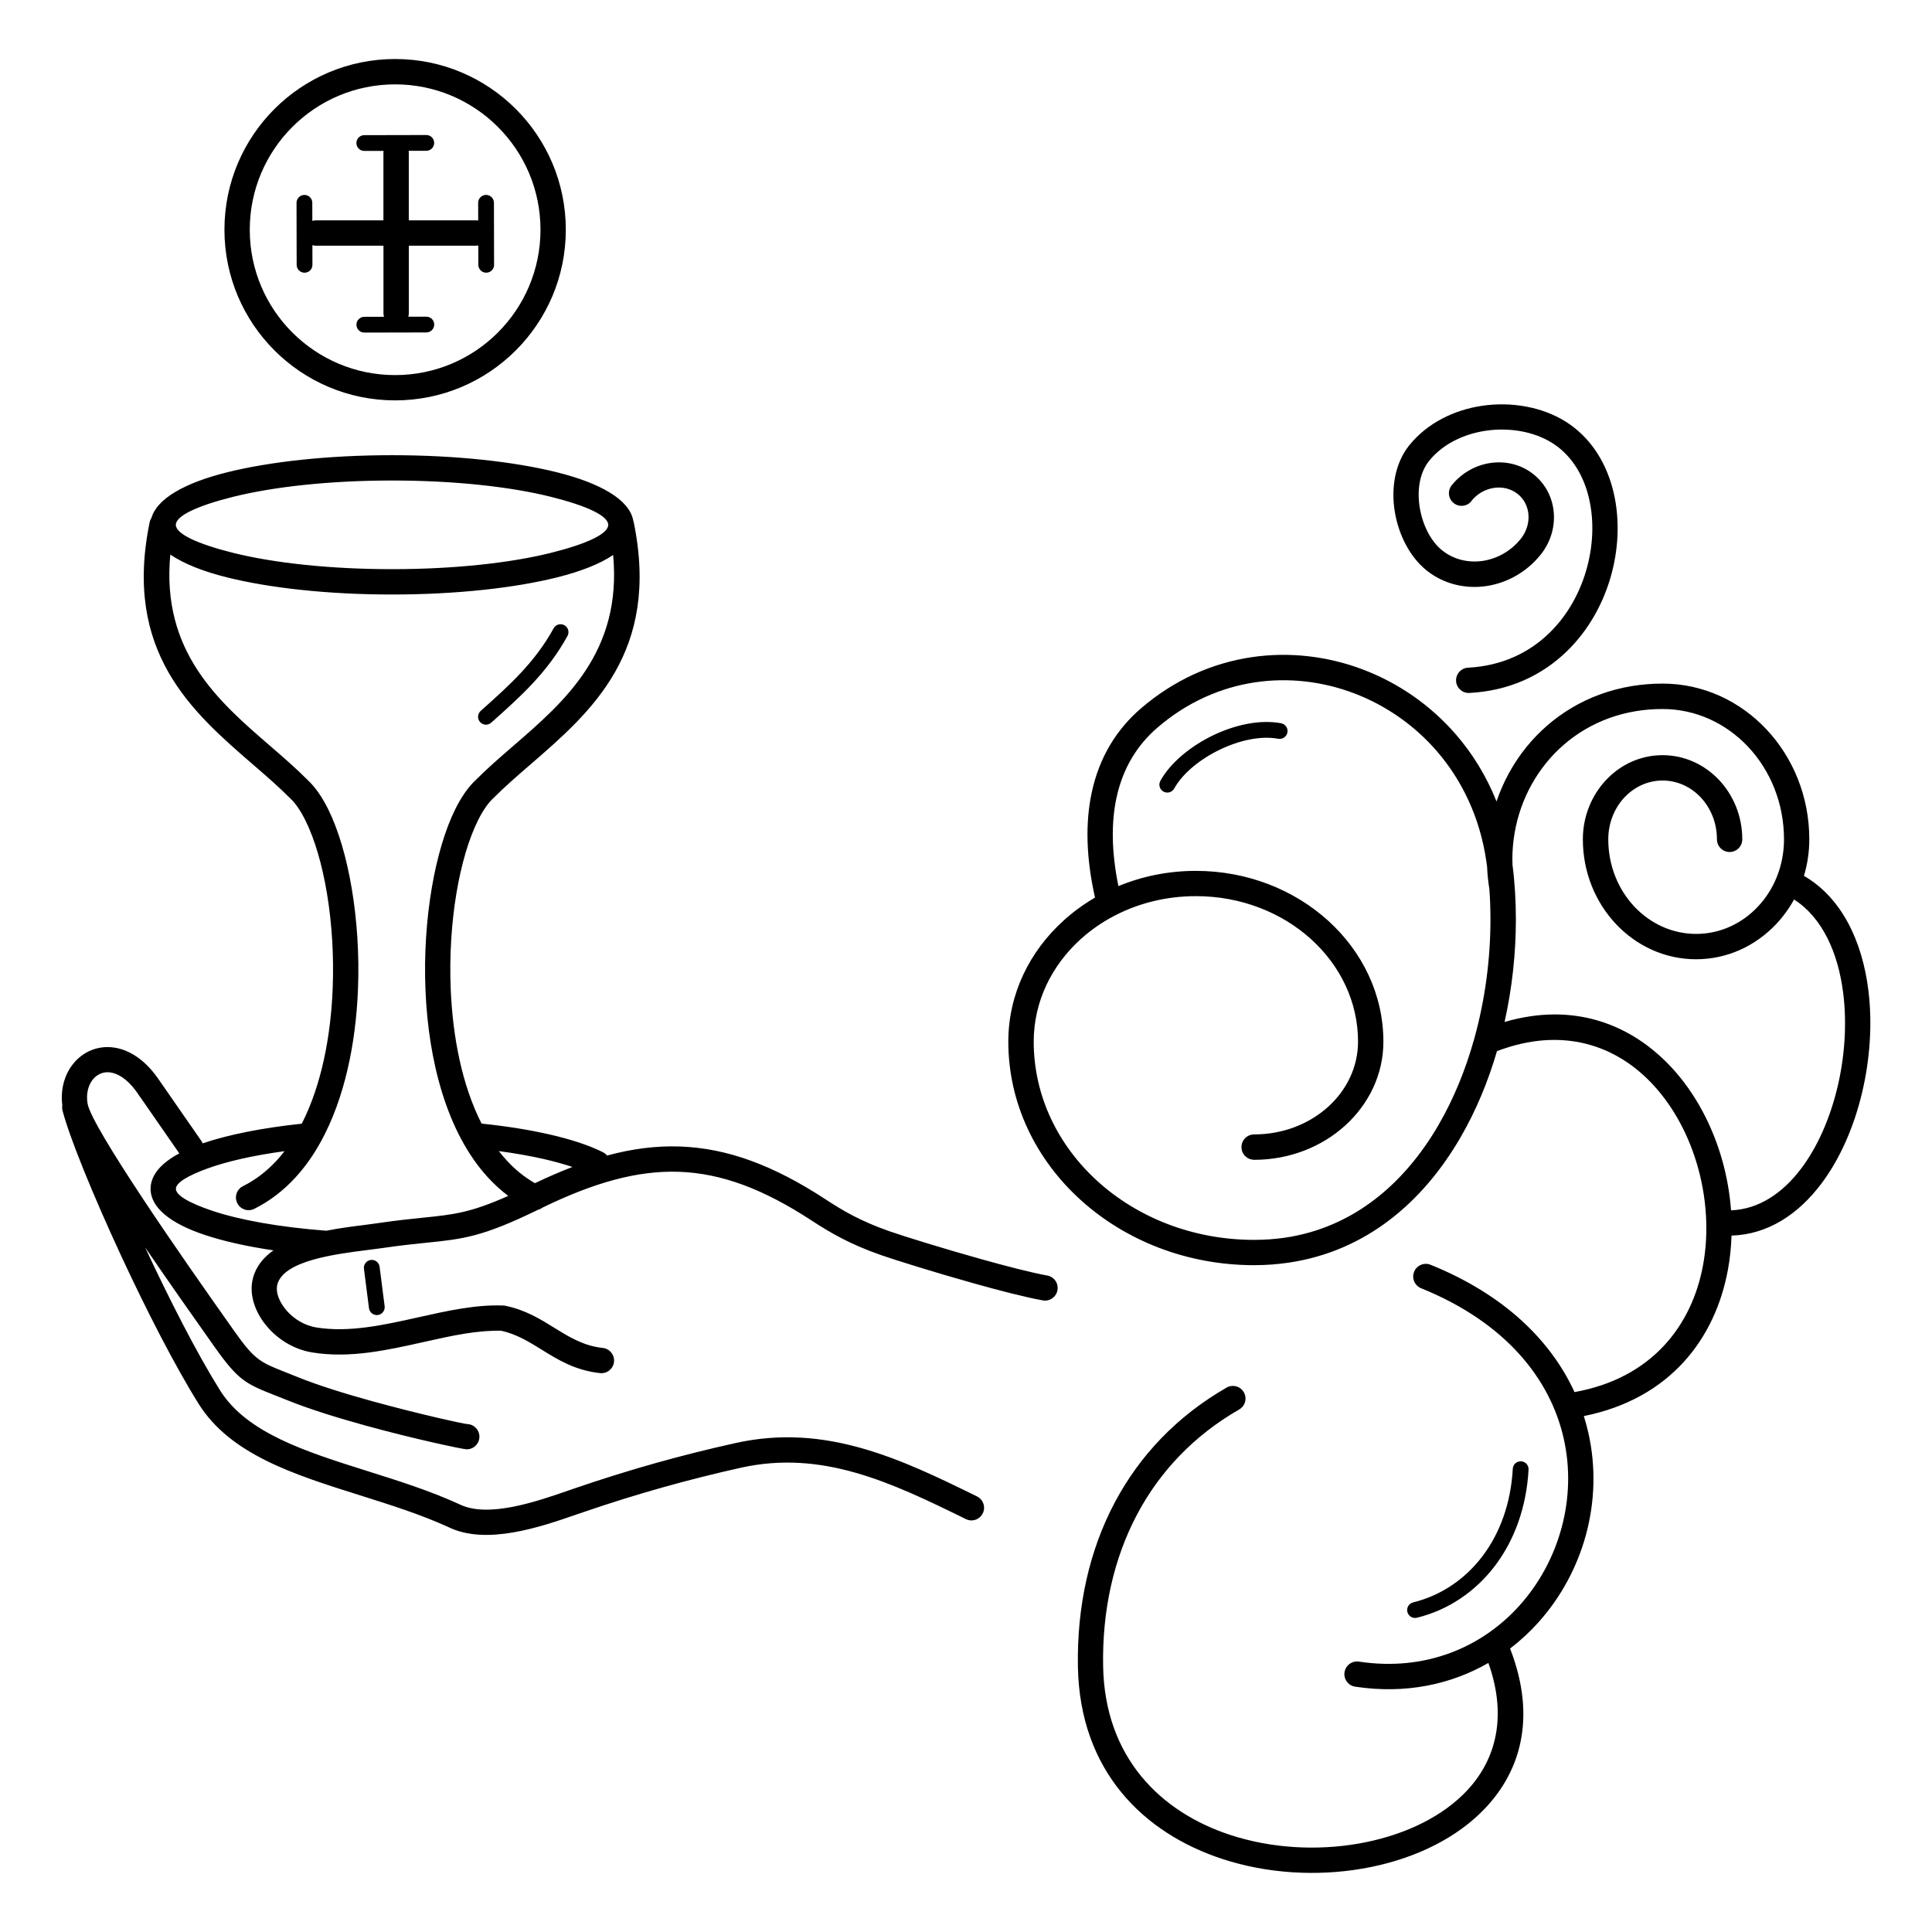
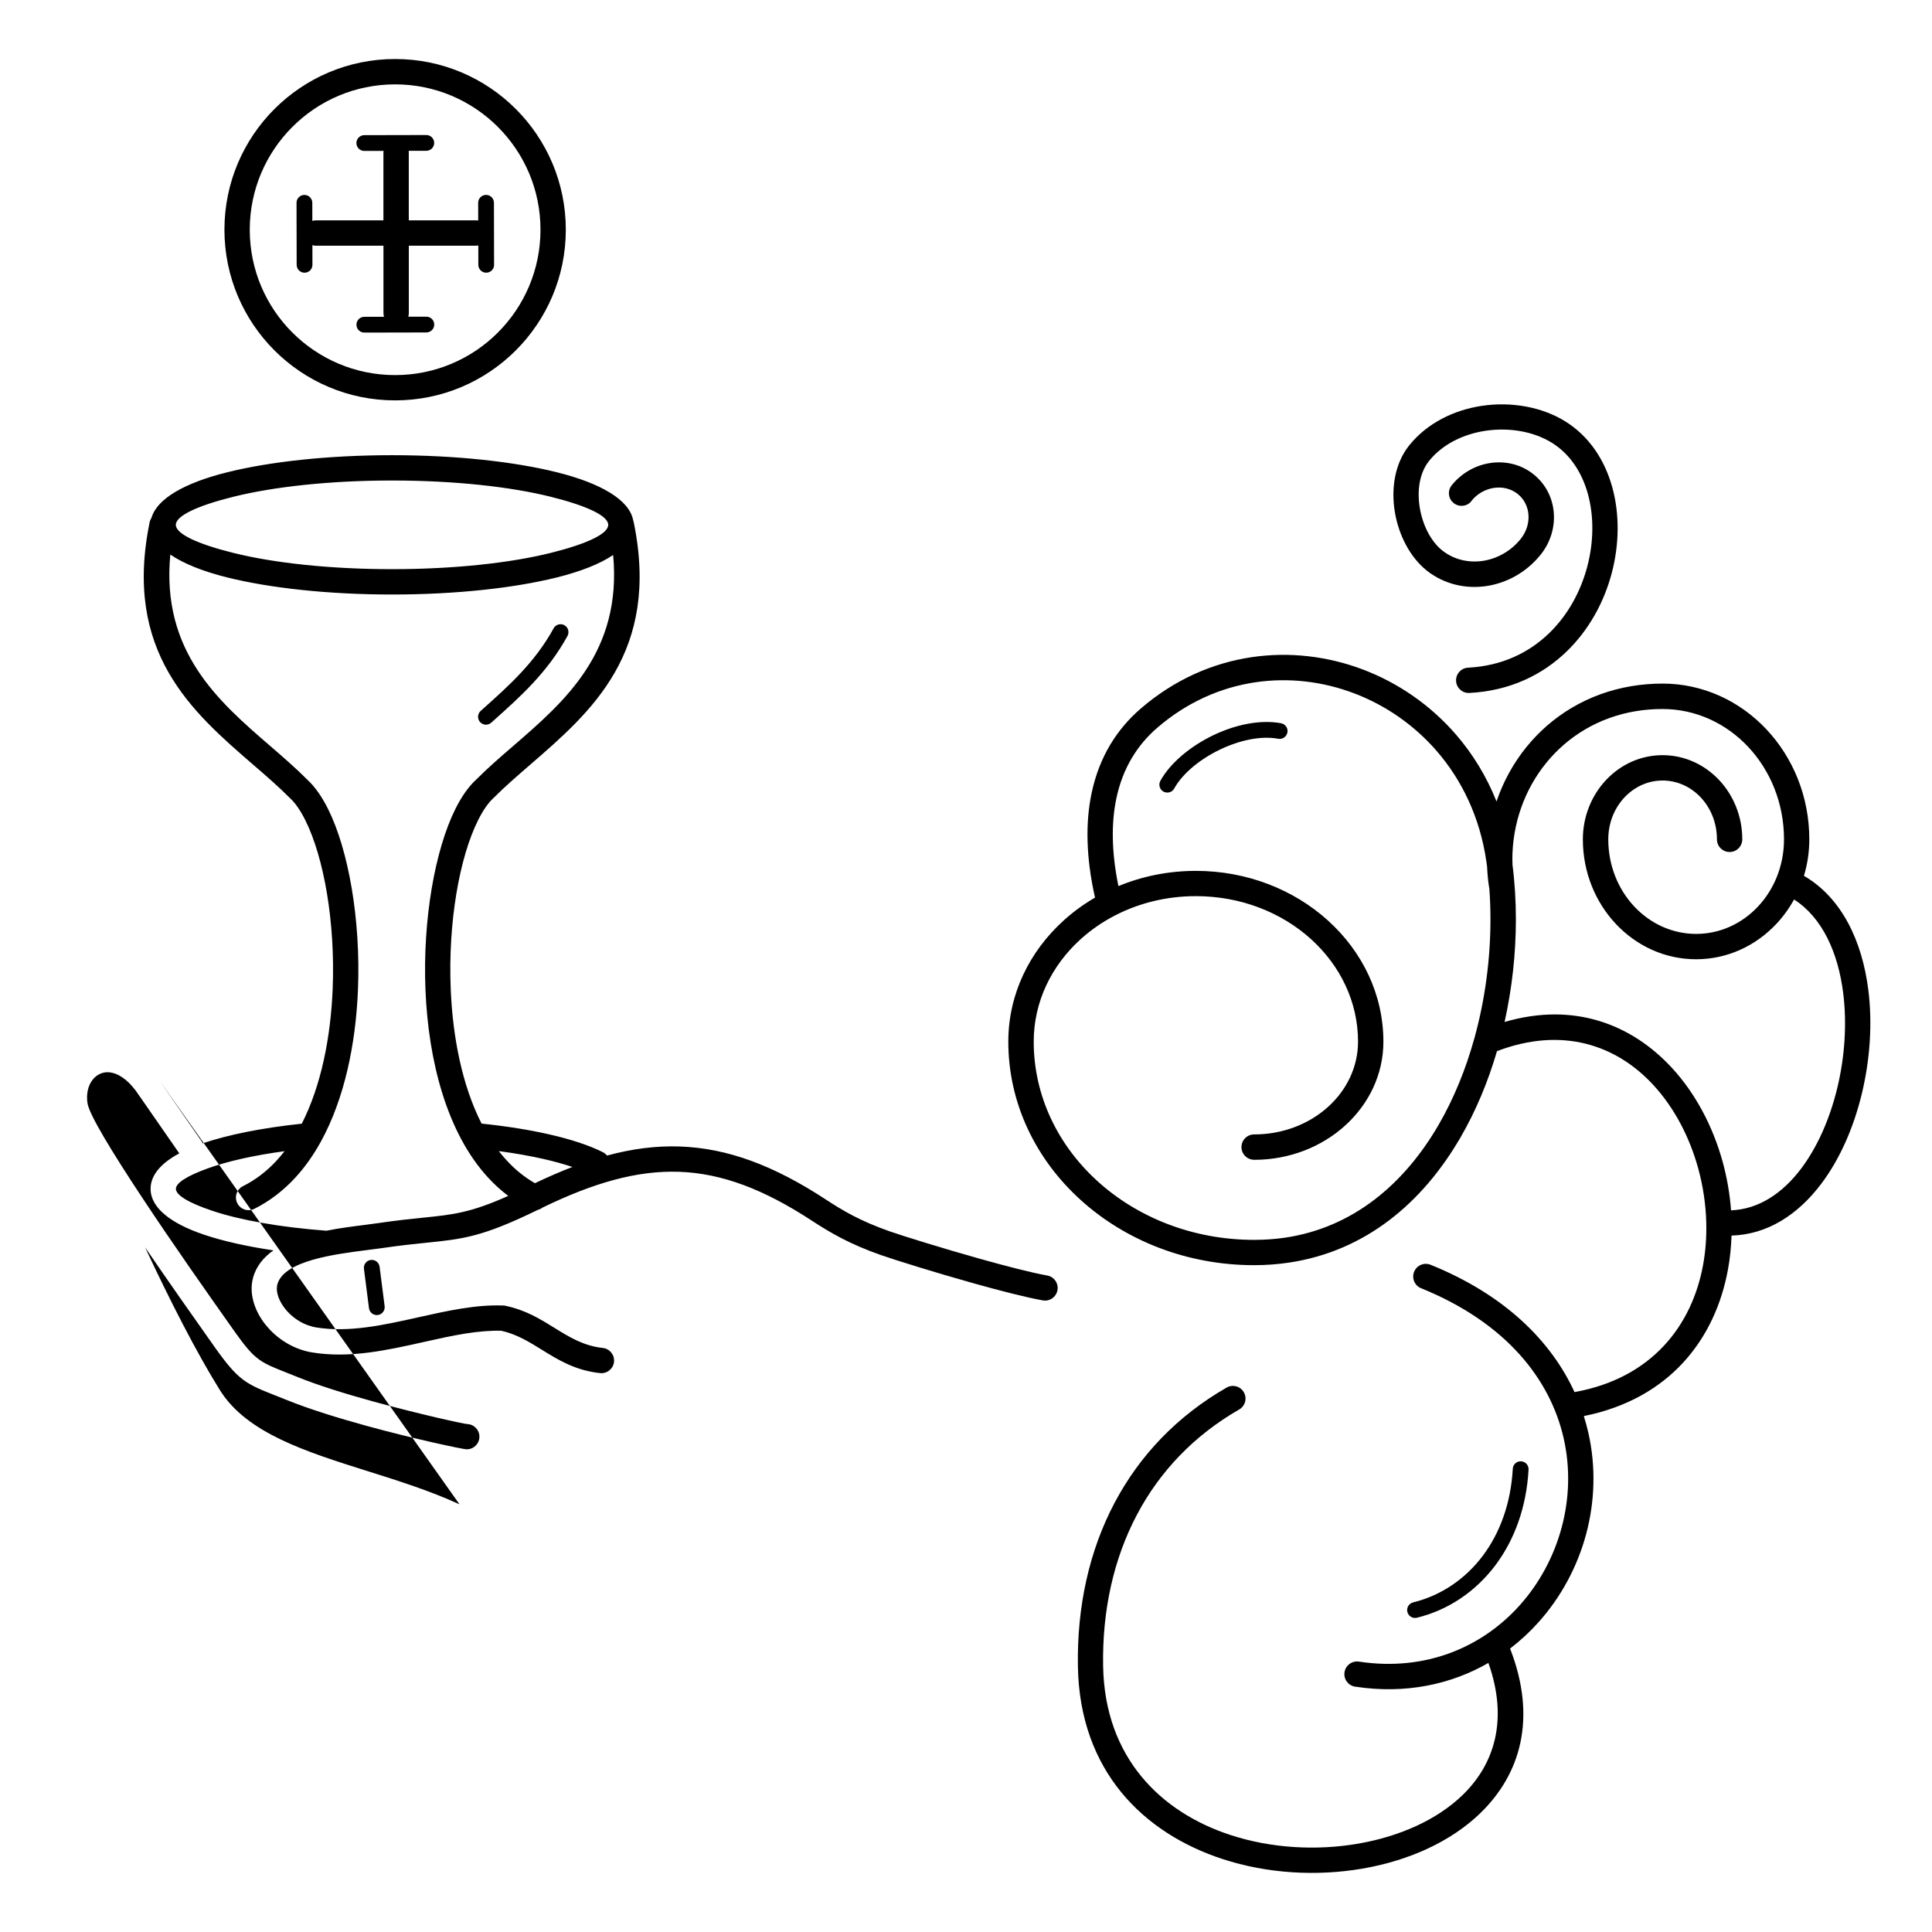
<svg xmlns="http://www.w3.org/2000/svg" fill="#000000" width="800px" height="800px" version="1.1" viewBox="144 144 512 512">
-   <path d="m476.36 451.35c-1.855 0-3.359-1.504-3.359-3.359 0-1.855 1.504-3.359 3.359-3.359 7.684 0 14.609-2.797 19.598-7.305 4.902-4.434 7.934-10.547 7.934-17.281 0-10.598-4.762-20.195-12.453-27.164-7.785-7.047-18.574-11.395-30.523-11.395-7.699 0-14.914 1.805-21.16 4.981-0.117 0.066-0.234 0.125-0.359 0.184-3.309 1.715-6.332 3.82-9 6.231-7.699 6.961-12.453 16.566-12.453 27.164 0 14.449 6.492 27.551 16.977 37.039 10.578 9.574 25.234 15.492 41.438 15.492 2.856 0 5.594-0.203 8.211-0.586 18.137-2.688 31.664-14.359 40.684-29.918 4.047-6.977 7.188-14.727 9.438-22.812 0.008-0.051 0.023-0.102 0.043-0.145 2.84-10.254 4.25-21.043 4.25-31.453 0-2.711-0.094-5.391-0.285-8.027-0.328-2.008-0.527-3.996-0.605-5.961-0.066-0.539-0.145-1.066-0.227-1.594-1.703-11.52-6.449-21.328-13.074-28.996-6.039-6.984-13.645-12.207-21.957-15.359-8.305-3.148-17.312-4.223-26.164-2.914-9.145 1.352-18.137 5.266-26.023 12.082-5.223 4.516-9.109 10.641-10.797 18.648-1.367 6.465-1.328 14.176 0.539 23.285 6.254-2.594 13.207-4.039 20.523-4.039 13.645 0 26.023 5.031 35.008 13.156 9.078 8.211 14.688 19.566 14.688 32.117 0 8.699-3.887 16.559-10.16 22.242-6.188 5.602-14.711 9.059-24.09 9.059zm68.543 81.887c0.066-1.16 1.051-2.039 2.207-1.973 1.16 0.066 2.039 1.051 1.973 2.207-0.562 10.078-3.797 18.676-8.766 25.309-5.324 7.094-12.629 11.934-20.824 13.938-1.125 0.27-2.25-0.418-2.527-1.547-0.27-1.125 0.418-2.25 1.547-2.527 7.246-1.773 13.73-6.07 18.465-12.375 4.492-5.996 7.414-13.812 7.926-23.023zm77.16-157.13c9.992 5.801 15.441 17.254 17.07 30.297 1.102 8.766 0.453 18.312-1.695 27.297-2.156 9.02-5.852 17.508-10.855 24.105-6.106 8.051-14.133 13.352-23.711 13.637-0.094 3.039-0.402 6.055-0.949 9.012-3.344 18.262-15.309 34.234-38.195 38.82 0.461 1.453 0.855 2.914 1.191 4.383 2.059 9.059 1.73 18.305-0.586 26.938-2.324 8.625-6.648 16.652-12.586 23.285-2.293 2.562-4.82 4.902-7.559 7.004 7.203 18.539 2.719 33.328-7.875 43.605-7.844 7.609-19.043 12.613-31.246 14.711-12.074 2.082-25.199 1.344-37.047-2.527-20.934-6.836-37.879-23.301-38.363-51.012-0.277-15.828 2.973-30.715 9.801-43.555 6.566-12.352 16.426-22.805 29.605-30.379 1.605-0.922 3.644-0.371 4.566 1.234 0.922 1.605 0.371 3.644-1.234 4.566-12.016 6.91-21.016 16.449-27.012 27.734-6.297 11.848-9.305 25.617-9.043 40.297 0.43 24.273 15.34 38.719 33.746 44.738 10.797 3.527 22.789 4.199 33.84 2.293 10.926-1.891 20.867-6.281 27.699-12.906 8.457-8.195 12.125-20.027 6.816-34.988-9.883 5.684-21.914 8.32-35.309 6.289-1.832-0.277-3.098-1.98-2.82-3.82 0.277-1.832 1.98-3.098 3.82-2.82 17.75 2.688 32.738-3.894 42.613-14.93 5.223-5.836 9.035-12.922 11.094-20.555 2.059-7.625 2.352-15.77 0.539-23.73-3.551-15.625-15.273-30.625-37.77-39.734-1.723-0.695-2.543-2.652-1.848-4.367 0.695-1.723 2.652-2.543 4.367-1.848 19.691 7.969 31.926 20.219 38.137 33.738 20.48-3.66 31.129-17.641 34.066-33.672 0.664-3.629 0.941-7.356 0.848-11.102v-0.168c-0.125-4.852-0.863-9.723-2.156-14.41-2.301-8.34-6.363-16.062-11.898-22.059-9.672-10.48-24.016-15.574-41.406-8.941-2.367 8.078-5.582 15.828-9.664 22.855-9.992 17.23-25.105 30.168-45.512 33.191-2.973 0.438-6.027 0.672-9.188 0.672-17.91 0-34.148-6.59-45.93-17.246-11.875-10.738-19.211-25.586-19.211-42 0-12.555 5.609-23.914 14.688-32.117 2.512-2.277 5.289-4.301 8.289-6.047-2.426-10.789-2.535-19.977-0.898-27.719 2.023-9.574 6.691-16.91 12.98-22.344 8.91-7.699 19.078-12.117 29.43-13.652 9.992-1.477 20.145-0.27 29.5 3.273 9.336 3.543 17.887 9.414 24.66 17.246 4.418 5.106 8.078 11.051 10.73 17.719 1.781-5.266 4.469-10.152 7.926-14.426 6.691-8.254 16.273-14.207 27.867-16.141 2.66-0.445 5.398-0.672 8.203-0.672 10.773 0 20.523 4.652 27.566 12.16 6.996 7.465 11.328 17.75 11.328 29.094 0 3.375-0.496 6.625-1.418 9.68zm-19.336 88.645c7.356-0.277 13.645-4.535 18.531-10.977 4.434-5.844 7.727-13.461 9.68-21.613 1.957-8.195 2.535-16.91 1.535-24.938-1.336-10.699-5.516-20.043-13.031-24.855-1.293 2.359-2.871 4.535-4.676 6.457-5.441 5.801-12.965 9.387-21.285 9.387-8.32 0-15.844-3.586-21.285-9.387-5.391-5.75-8.723-13.672-8.723-22.395 0-6.113 2.344-11.664 6.121-15.695 3.828-4.09 9.137-6.609 15.004-6.609 5.871 0 11.168 2.527 15.004 6.609 3.777 4.031 6.121 9.582 6.121 15.695 0 1.855-1.504 3.359-3.359 3.359s-3.359-1.504-3.359-3.359c0-4.359-1.637-8.277-4.281-11.102-2.602-2.769-6.18-4.484-10.117-4.484-3.945 0-7.523 1.715-10.117 4.484-2.644 2.82-4.281 6.75-4.281 11.102 0 6.969 2.629 13.258 6.887 17.801 4.207 4.484 10.008 7.262 16.398 7.262 6.398 0 12.191-2.769 16.398-7.262 2.059-2.191 3.738-4.805 4.922-7.691l0.023-0.066c1.25-3.074 1.941-6.465 1.941-10.043 0-9.59-3.629-18.246-9.488-24.5-5.812-6.195-13.84-10.035-22.68-10.035-2.484 0-4.852 0.191-7.106 0.57-9.898 1.645-18.078 6.719-23.77 13.746-5.719 7.055-8.949 16.07-8.949 25.578h0.016c0 0.461 0.008 0.934 0.023 1.395 0.605 4.703 0.898 9.555 0.898 14.477 0 8.949-0.992 18.18-2.996 27.172 18.422-5.398 33.723 0.648 44.344 12.16 6.254 6.777 10.84 15.477 13.426 24.812 1.168 4.215 1.922 8.574 2.25 12.949zm-68.785-187.95c-1.16 1.445-3.266 1.672-4.711 0.512-1.445-1.16-1.672-3.266-0.512-4.711 2.688-3.332 6.422-5.348 10.285-5.91 3.93-0.57 7.992 0.344 11.27 2.898 0.133 0.109-0.066-0.043 0.191 0.16 3.184 2.562 4.973 6.207 5.297 10.051 0.32 3.762-0.766 7.727-3.344 11.035-0.051 0.066-0.102 0.125-0.16 0.184l-0.023 0.035c-3.762 4.66-8.977 7.473-14.367 8.262-5.457 0.797-11.102-0.48-15.645-4.016-0.066-0.051-0.133-0.109-0.191-0.16l-0.043-0.035c-4.34-3.5-7.34-9.363-8.348-15.457-1.016-6.18-0.016-12.711 3.68-17.449 0.094-0.117-0.023 0.035 0.184-0.227 4.727-5.859 11.812-9.32 19.23-10.43 7.727-1.148 15.887 0.262 22.141 4.164 6.281 3.93 10.387 10.176 12.387 17.398 1.965 7.086 1.891 15.133-0.145 22.805-2.031 7.684-6.039 15.039-11.941 20.738-6.414 6.207-15.047 10.438-25.785 10.992-1.848 0.094-3.426-1.328-3.519-3.176s1.328-3.426 3.176-3.519c8.969-0.469 16.156-3.981 21.48-9.137 4.981-4.812 8.363-11.059 10.102-17.617 1.738-6.559 1.812-13.375 0.168-19.32-1.57-5.66-4.711-10.512-9.473-13.492-4.902-3.066-11.402-4.148-17.625-3.223-5.852 0.875-11.379 3.527-14.98 7.984-0.109 0.133 0.082-0.094-0.109 0.145-2.469 3.176-3.098 7.785-2.359 12.258 0.746 4.559 2.887 8.859 5.93 11.309l0.008 0.008c0.051 0.035 0.102 0.066 0.145 0.109 3.039 2.367 6.859 3.215 10.57 2.68 3.777-0.555 7.441-2.535 10.086-5.82 0.035-0.051 0.066-0.094 0.109-0.145 1.496-1.922 2.133-4.207 1.949-6.363-0.176-2.074-1.125-4.023-2.805-5.383-0.152-0.125 0.125 0.109-0.109-0.082-1.781-1.387-4.023-1.883-6.207-1.562-2.25 0.328-4.434 1.512-6.012 3.477zm-259-62.625c0 1.16-0.941 2.09-2.09 2.09-1.16 0-2.09-0.941-2.09-2.09l-0.008-5.113c-0.176 0.023-0.359 0.043-0.547 0.043h-17.867v17.867c0 0.336-0.051 0.656-0.133 0.957l4.777-0.008c1.16 0 2.09 0.941 2.09 2.09 0 1.16-0.941 2.09-2.09 2.09l-16.434 0.035c-1.16 0-2.09-0.941-2.09-2.09 0-1.16 0.941-2.09 2.09-2.09l5.215-0.008c-0.094-0.312-0.145-0.629-0.145-0.965v-17.867h-17.867c-0.336 0-0.656-0.051-0.965-0.145l0.008 5.207c0 1.16-0.941 2.09-2.09 2.09-1.16 0-2.09-0.941-2.09-2.09l-0.035-16.434c0-1.16 0.941-2.09 2.09-2.09 1.16 0 2.09 0.941 2.09 2.09l0.008 4.793c0.312-0.094 0.637-0.145 0.973-0.145h17.867v-17.867c0-0.184 0.016-0.359 0.043-0.539l-5.113 0.008c-1.16 0-2.09-0.941-2.09-2.09 0-1.16 0.941-2.09 2.09-2.09l16.434-0.035c1.16 0 2.09 0.941 2.09 2.09 0 1.16-0.941 2.09-2.09 2.09l-4.684 0.008c0.035 0.176 0.043 0.359 0.043 0.555v17.867h17.867c0.184 0 0.359 0.016 0.527 0.043l-0.008-4.695c0-1.16 0.941-2.09 2.09-2.09 1.16 0 2.09 0.941 2.09 2.09l0.035 16.434zm-26.23-54.539c12.496 0 23.797 5.062 31.984 13.25s13.25 19.496 13.25 31.984c0 12.496-5.062 23.797-13.25 31.984s-19.496 13.25-31.984 13.25c-12.496 0-23.797-5.062-31.984-13.25s-13.25-19.496-13.25-31.984c0-12.496 5.062-23.797 13.25-31.984s19.496-13.25 31.984-13.25zm27.238 18.004c-6.969-6.969-16.602-11.285-27.238-11.285-10.641 0-20.27 4.309-27.238 11.285-6.969 6.969-11.285 16.602-11.285 27.238 0 10.641 4.309 20.27 11.285 27.238 6.969 6.969 16.602 11.285 27.238 11.285 10.641 0 20.27-4.309 27.238-11.285 6.969-6.969 11.285-16.602 11.285-27.238 0-10.641-4.309-20.27-11.285-27.238zm14.762 132.87c0.555-1.016 1.832-1.387 2.848-0.832s1.387 1.832 0.832 2.848c-5.309 9.68-12.504 16.105-19.742 22.57l-0.469 0.418c-0.855 0.773-2.184 0.695-2.957-0.168-0.773-0.855-0.695-2.184 0.168-2.957l0.469-0.418c6.961-6.215 13.879-12.387 18.859-21.469zm-104.49 119.79 11.219 16.172c0.117 0.168 0.211 0.336 0.293 0.52 6.691-2.285 15.754-4.098 26.238-5.207 5.164-10.117 7.668-22.949 8.188-35.719 0.715-17.523-2.285-34.762-7.254-44.715-1.27-2.535-2.621-4.527-4.031-5.82-0.035-0.035-0.074-0.066-0.109-0.102-2.906-2.93-6.231-5.812-9.656-8.766-16.215-14.023-34.512-29.844-27.457-64.242 0.082-0.43 0.25-0.824 0.488-1.176 1.438-5.09 8.832-9.297 20.07-12.09 11.234-2.797 26.684-4.527 43.688-4.527 17.004 0 32.453 1.73 43.688 4.527 11.695 2.914 19.238 7.356 20.211 12.738 0.066 0.168 0.117 0.344 0.152 0.527 7.047 34.402-11.25 50.223-27.457 64.242-3.426 2.965-6.75 5.844-9.656 8.766-0.035 0.035-0.066 0.066-0.109 0.102-1.402 1.293-2.762 3.281-4.031 5.82-4.973 9.957-7.977 27.188-7.254 44.715 0.52 12.762 3.023 25.586 8.18 35.695 6.633 0.688 12.688 1.664 17.918 2.856 5.762 1.309 10.598 2.906 14.199 4.711 0.453 0.227 0.832 0.539 1.125 0.906 6.648-1.805 13-2.621 19.312-2.402 12.594 0.438 24.812 4.973 38.684 14.055 2.215 1.453 4.508 2.879 7.164 4.266 2.703 1.402 5.836 2.789 9.707 4.148 3.57 1.25 13.988 4.492 24.141 7.34 6.836 1.914 13.469 3.629 17.66 4.383 1.82 0.328 3.031 2.066 2.703 3.887-0.328 1.82-2.066 3.031-3.887 2.703-4.527-0.816-11.352-2.57-18.289-4.516-10.219-2.863-20.84-6.18-24.535-7.473-4.231-1.477-7.641-2.988-10.57-4.508-2.988-1.555-5.441-3.082-7.766-4.602-12.832-8.406-23.965-12.586-35.227-12.98-11.145-0.387-22.629 2.906-36.191 9.488-0.352 0.27-0.766 0.469-1.191 0.578-14.797 7.223-19.852 7.742-29.664 8.742-3.156 0.328-6.836 0.695-11.754 1.426-0.695 0.102-2.148 0.285-3.738 0.488-8.676 1.102-22.262 2.82-23.93 9.152-0.035 0.145-0.059 0.25-0.074 0.344-0.293 1.805 0.52 4.016 2.082 6.012 1.695 2.176 4.223 3.996 7.188 4.777 0.402 0.109 0.789 0.191 1.16 0.25 8.684 1.402 17.953-0.672 27.004-2.695 3.863-0.863 7.684-1.723 11.445-2.316 1.922-0.301 3.777-0.547 5.535-0.68 1.82-0.145 3.66-0.191 5.535-0.125l0.285 0.008 0.27 0.059c5.348 1.102 9.219 3.5 13.074 5.894 3.82 2.367 7.633 4.727 12.738 5.281 1.84 0.191 3.176 1.848 2.981 3.688-0.191 1.84-1.848 3.176-3.688 2.981-6.609-0.723-11.074-3.484-15.543-6.254-3.281-2.031-6.574-4.074-10.641-4.973-1.426-0.043-2.93 0.008-4.484 0.133-1.723 0.133-3.383 0.344-5.012 0.605-3.617 0.578-7.312 1.402-11.051 2.242-9.672 2.168-19.574 4.383-29.488 2.781-0.637-0.102-1.242-0.234-1.812-0.379-4.441-1.176-8.219-3.894-10.758-7.144-2.672-3.426-4.016-7.516-3.418-11.176 0.059-0.359 0.125-0.695 0.211-1.008 0.824-3.125 2.797-5.508 5.434-7.356-7.129-1.059-13.375-2.469-18.348-4.141-8.926-2.996-14.215-7.18-14.215-12.168 0-3.609 2.738-6.793 7.609-9.395l-10.305-14.855c-0.102-0.117-0.203-0.242-0.285-0.387-2.383-3.695-4.887-5.566-7.129-6.106-1.09-0.262-2.117-0.191-3.008 0.152-0.906 0.344-1.703 0.957-2.316 1.781-1.125 1.504-1.672 3.68-1.277 6.172 0.488 3.074 6.719 13.227 14.52 25.023 8.152 12.328 17.676 25.855 24.527 35.535 5.289 7.473 6.793 8.062 13.543 10.73 0.789 0.312 1.664 0.656 3.055 1.219 5.551 2.25 12.848 4.5 19.961 6.457 12.512 3.441 24.191 5.988 25.004 6.012 1.848 0.059 3.301 1.605 3.242 3.449-0.059 1.848-1.605 3.301-3.449 3.242-0.992-0.035-13.629-2.68-26.574-6.246-7.379-2.031-14.945-4.367-20.699-6.691-0.824-0.336-1.965-0.781-3.008-1.191-8.23-3.25-10.059-3.973-16.535-13.117-5.238-7.406-11.973-16.953-18.332-26.281 6.434 13.82 13.754 28.145 19.859 37.895 7.094 11.336 22.754 16.266 39.086 21.41 8.16 2.57 16.492 5.188 24.285 8.758l0.094 0.043c7.559 3.719 20.379-0.723 28.836-3.644 1.781-0.613 0.051-0.035 1.68-0.586 7.363-2.519 14.469-4.734 21.504-6.711 6.961-1.957 13.93-3.695 21.102-5.289 12-2.672 22.98-1.621 33.578 1.395 10.395 2.957 20.312 7.758 30.445 12.746 1.664 0.824 2.344 2.828 1.52 4.484-0.824 1.664-2.828 2.344-4.484 1.52-9.848-4.844-19.465-9.512-29.297-12.301-9.633-2.738-19.566-3.703-30.32-1.309-6.902 1.535-13.746 3.25-20.738 5.215-6.91 1.941-13.898 4.121-21.16 6.609-2.703 0.922-1.023 0.344-1.652 0.562-9.504 3.293-23.922 8.277-33.98 3.332-7.297-3.332-15.434-5.894-23.402-8.406-17.551-5.523-34.367-10.824-42.781-24.266-6.297-10.066-13.848-24.848-20.438-39.027-7.547-16.246-13.855-31.789-15.617-38.668-0.117-0.461-0.133-0.922-0.059-1.367-0.527-4.164 0.547-7.926 2.613-10.688 1.387-1.848 3.207-3.242 5.309-4.039 2.117-0.797 4.484-0.973 6.945-0.387 3.68 0.891 7.531 3.527 10.875 8.516zm89.973 18.75c0.672 0.863 1.367 1.695 2.098 2.484 2.199 2.394 4.684 4.426 7.473 6.019 3.418-1.629 6.719-3.066 9.934-4.301-2.242-0.754-4.793-1.461-7.625-2.109-3.586-0.816-7.566-1.52-11.883-2.098zm2.484 11.863c-1.914-1.438-3.688-3.055-5.324-4.836-10.949-11.891-15.836-30.969-16.602-49.742-0.766-18.625 2.527-37.121 7.934-47.973 1.621-3.242 3.461-5.887 5.492-7.75 3.039-3.055 6.434-5.996 9.926-9.012 13.586-11.746 28.758-24.879 26.383-50.523-3.512 2.367-8.605 4.375-14.906 5.945-11.234 2.797-26.684 4.527-43.688 4.527-17.004 0-32.453-1.73-43.688-4.527-6.406-1.594-11.562-3.652-15.074-6.062-2.434 25.719 12.762 38.879 26.375 50.641 3.492 3.023 6.887 5.953 9.926 9.012 2.031 1.871 3.871 4.508 5.492 7.75 5.414 10.848 8.699 29.348 7.934 47.973-0.586 14.281-3.551 28.734-9.758 40.07-0.051 0.094-0.102 0.191-0.152 0.277-1.914 3.461-4.141 6.625-6.691 9.395-3.133 3.402-6.742 6.215-10.883 8.277-1.664 0.824-3.68 0.152-4.5-1.512-0.824-1.664-0.152-3.68 1.512-4.5 3.391-1.688 6.356-4.004 8.941-6.809 0.723-0.781 1.41-1.605 2.074-2.461-8.203 1.109-15.199 2.688-20.402 4.578-5.289 1.922-8.387 3.805-8.387 5.391 0 1.746 3.578 3.785 9.621 5.82 7.379 2.477 17.945 4.359 30.262 5.289 3.543-0.707 7.07-1.148 10.094-1.527 1.109-0.145 2.141-0.27 3.609-0.488 4.844-0.715 8.723-1.117 12.043-1.453 7.859-0.805 12.41-1.277 22.453-5.762zm11.301-185.26c-10.715-2.672-25.594-4.316-42.086-4.316-16.5 0-31.371 1.652-42.086 4.316-9.395 2.344-15.207 5.004-15.207 7.43s5.812 5.09 15.207 7.43c10.715 2.672 25.594 4.316 42.086 4.316 16.5 0 31.371-1.652 42.086-4.316 9.395-2.344 15.207-5.004 15.207-7.43s-5.812-5.09-15.207-7.43zm-49.531 204.58c-0.145-1.141 0.664-2.191 1.812-2.336 1.141-0.145 2.191 0.664 2.336 1.812l1.336 10.445c0.145 1.141-0.664 2.191-1.812 2.336-1.141 0.145-2.191-0.664-2.336-1.812zm243.05-144.57c1.133 0.211 1.891 1.301 1.68 2.434-0.211 1.133-1.301 1.891-2.434 1.68-4.652-0.855-10.277 0.402-15.359 2.828-5.348 2.551-10 6.363-12.199 10.344-0.555 1.016-1.832 1.387-2.848 0.832s-1.387-1.832-0.832-2.848c2.621-4.754 7.984-9.203 14.074-12.117 5.801-2.769 12.344-4.18 17.91-3.156z" />
+   <path d="m476.36 451.35c-1.855 0-3.359-1.504-3.359-3.359 0-1.855 1.504-3.359 3.359-3.359 7.684 0 14.609-2.797 19.598-7.305 4.902-4.434 7.934-10.547 7.934-17.281 0-10.598-4.762-20.195-12.453-27.164-7.785-7.047-18.574-11.395-30.523-11.395-7.699 0-14.914 1.805-21.16 4.981-0.117 0.066-0.234 0.125-0.359 0.184-3.309 1.715-6.332 3.82-9 6.231-7.699 6.961-12.453 16.566-12.453 27.164 0 14.449 6.492 27.551 16.977 37.039 10.578 9.574 25.234 15.492 41.438 15.492 2.856 0 5.594-0.203 8.211-0.586 18.137-2.688 31.664-14.359 40.684-29.918 4.047-6.977 7.188-14.727 9.438-22.812 0.008-0.051 0.023-0.102 0.043-0.145 2.84-10.254 4.25-21.043 4.25-31.453 0-2.711-0.094-5.391-0.285-8.027-0.328-2.008-0.527-3.996-0.605-5.961-0.066-0.539-0.145-1.066-0.227-1.594-1.703-11.52-6.449-21.328-13.074-28.996-6.039-6.984-13.645-12.207-21.957-15.359-8.305-3.148-17.312-4.223-26.164-2.914-9.145 1.352-18.137 5.266-26.023 12.082-5.223 4.516-9.109 10.641-10.797 18.648-1.367 6.465-1.328 14.176 0.539 23.285 6.254-2.594 13.207-4.039 20.523-4.039 13.645 0 26.023 5.031 35.008 13.156 9.078 8.211 14.688 19.566 14.688 32.117 0 8.699-3.887 16.559-10.16 22.242-6.188 5.602-14.711 9.059-24.09 9.059zm68.543 81.887c0.066-1.16 1.051-2.039 2.207-1.973 1.16 0.066 2.039 1.051 1.973 2.207-0.562 10.078-3.797 18.676-8.766 25.309-5.324 7.094-12.629 11.934-20.824 13.938-1.125 0.27-2.25-0.418-2.527-1.547-0.27-1.125 0.418-2.25 1.547-2.527 7.246-1.773 13.73-6.07 18.465-12.375 4.492-5.996 7.414-13.812 7.926-23.023zm77.16-157.13c9.992 5.801 15.441 17.254 17.07 30.297 1.102 8.766 0.453 18.312-1.695 27.297-2.156 9.02-5.852 17.508-10.855 24.105-6.106 8.051-14.133 13.352-23.711 13.637-0.094 3.039-0.402 6.055-0.949 9.012-3.344 18.262-15.309 34.234-38.195 38.82 0.461 1.453 0.855 2.914 1.191 4.383 2.059 9.059 1.73 18.305-0.586 26.938-2.324 8.625-6.648 16.652-12.586 23.285-2.293 2.562-4.82 4.902-7.559 7.004 7.203 18.539 2.719 33.328-7.875 43.605-7.844 7.609-19.043 12.613-31.246 14.711-12.074 2.082-25.199 1.344-37.047-2.527-20.934-6.836-37.879-23.301-38.363-51.012-0.277-15.828 2.973-30.715 9.801-43.555 6.566-12.352 16.426-22.805 29.605-30.379 1.605-0.922 3.644-0.371 4.566 1.234 0.922 1.605 0.371 3.644-1.234 4.566-12.016 6.91-21.016 16.449-27.012 27.734-6.297 11.848-9.305 25.617-9.043 40.297 0.43 24.273 15.34 38.719 33.746 44.738 10.797 3.527 22.789 4.199 33.84 2.293 10.926-1.891 20.867-6.281 27.699-12.906 8.457-8.195 12.125-20.027 6.816-34.988-9.883 5.684-21.914 8.32-35.309 6.289-1.832-0.277-3.098-1.98-2.82-3.82 0.277-1.832 1.98-3.098 3.82-2.82 17.75 2.688 32.738-3.894 42.613-14.93 5.223-5.836 9.035-12.922 11.094-20.555 2.059-7.625 2.352-15.77 0.539-23.73-3.551-15.625-15.273-30.625-37.77-39.734-1.723-0.695-2.543-2.652-1.848-4.367 0.695-1.723 2.652-2.543 4.367-1.848 19.691 7.969 31.926 20.219 38.137 33.738 20.48-3.66 31.129-17.641 34.066-33.672 0.664-3.629 0.941-7.356 0.848-11.102v-0.168c-0.125-4.852-0.863-9.723-2.156-14.41-2.301-8.34-6.363-16.062-11.898-22.059-9.672-10.48-24.016-15.574-41.406-8.941-2.367 8.078-5.582 15.828-9.664 22.855-9.992 17.23-25.105 30.168-45.512 33.191-2.973 0.438-6.027 0.672-9.188 0.672-17.91 0-34.148-6.59-45.93-17.246-11.875-10.738-19.211-25.586-19.211-42 0-12.555 5.609-23.914 14.688-32.117 2.512-2.277 5.289-4.301 8.289-6.047-2.426-10.789-2.535-19.977-0.898-27.719 2.023-9.574 6.691-16.91 12.98-22.344 8.91-7.699 19.078-12.117 29.43-13.652 9.992-1.477 20.145-0.27 29.5 3.273 9.336 3.543 17.887 9.414 24.66 17.246 4.418 5.106 8.078 11.051 10.73 17.719 1.781-5.266 4.469-10.152 7.926-14.426 6.691-8.254 16.273-14.207 27.867-16.141 2.66-0.445 5.398-0.672 8.203-0.672 10.773 0 20.523 4.652 27.566 12.16 6.996 7.465 11.328 17.75 11.328 29.094 0 3.375-0.496 6.625-1.418 9.68zm-19.336 88.645c7.356-0.277 13.645-4.535 18.531-10.977 4.434-5.844 7.727-13.461 9.68-21.613 1.957-8.195 2.535-16.91 1.535-24.938-1.336-10.699-5.516-20.043-13.031-24.855-1.293 2.359-2.871 4.535-4.676 6.457-5.441 5.801-12.965 9.387-21.285 9.387-8.32 0-15.844-3.586-21.285-9.387-5.391-5.75-8.723-13.672-8.723-22.395 0-6.113 2.344-11.664 6.121-15.695 3.828-4.09 9.137-6.609 15.004-6.609 5.871 0 11.168 2.527 15.004 6.609 3.777 4.031 6.121 9.582 6.121 15.695 0 1.855-1.504 3.359-3.359 3.359s-3.359-1.504-3.359-3.359c0-4.359-1.637-8.277-4.281-11.102-2.602-2.769-6.18-4.484-10.117-4.484-3.945 0-7.523 1.715-10.117 4.484-2.644 2.82-4.281 6.75-4.281 11.102 0 6.969 2.629 13.258 6.887 17.801 4.207 4.484 10.008 7.262 16.398 7.262 6.398 0 12.191-2.769 16.398-7.262 2.059-2.191 3.738-4.805 4.922-7.691l0.023-0.066c1.25-3.074 1.941-6.465 1.941-10.043 0-9.59-3.629-18.246-9.488-24.5-5.812-6.195-13.84-10.035-22.68-10.035-2.484 0-4.852 0.191-7.106 0.57-9.898 1.645-18.078 6.719-23.77 13.746-5.719 7.055-8.949 16.07-8.949 25.578h0.016c0 0.461 0.008 0.934 0.023 1.395 0.605 4.703 0.898 9.555 0.898 14.477 0 8.949-0.992 18.18-2.996 27.172 18.422-5.398 33.723 0.648 44.344 12.16 6.254 6.777 10.84 15.477 13.426 24.812 1.168 4.215 1.922 8.574 2.25 12.949zm-68.785-187.95c-1.16 1.445-3.266 1.672-4.711 0.512-1.445-1.16-1.672-3.266-0.512-4.711 2.688-3.332 6.422-5.348 10.285-5.91 3.93-0.57 7.992 0.344 11.27 2.898 0.133 0.109-0.066-0.043 0.191 0.16 3.184 2.562 4.973 6.207 5.297 10.051 0.32 3.762-0.766 7.727-3.344 11.035-0.051 0.066-0.102 0.125-0.16 0.184l-0.023 0.035c-3.762 4.66-8.977 7.473-14.367 8.262-5.457 0.797-11.102-0.48-15.645-4.016-0.066-0.051-0.133-0.109-0.191-0.16l-0.043-0.035c-4.34-3.5-7.34-9.363-8.348-15.457-1.016-6.18-0.016-12.711 3.68-17.449 0.094-0.117-0.023 0.035 0.184-0.227 4.727-5.859 11.812-9.32 19.23-10.43 7.727-1.148 15.887 0.262 22.141 4.164 6.281 3.93 10.387 10.176 12.387 17.398 1.965 7.086 1.891 15.133-0.145 22.805-2.031 7.684-6.039 15.039-11.941 20.738-6.414 6.207-15.047 10.438-25.785 10.992-1.848 0.094-3.426-1.328-3.519-3.176s1.328-3.426 3.176-3.519c8.969-0.469 16.156-3.981 21.48-9.137 4.981-4.812 8.363-11.059 10.102-17.617 1.738-6.559 1.812-13.375 0.168-19.32-1.57-5.66-4.711-10.512-9.473-13.492-4.902-3.066-11.402-4.148-17.625-3.223-5.852 0.875-11.379 3.527-14.98 7.984-0.109 0.133 0.082-0.094-0.109 0.145-2.469 3.176-3.098 7.785-2.359 12.258 0.746 4.559 2.887 8.859 5.93 11.309l0.008 0.008c0.051 0.035 0.102 0.066 0.145 0.109 3.039 2.367 6.859 3.215 10.57 2.68 3.777-0.555 7.441-2.535 10.086-5.82 0.035-0.051 0.066-0.094 0.109-0.145 1.496-1.922 2.133-4.207 1.949-6.363-0.176-2.074-1.125-4.023-2.805-5.383-0.152-0.125 0.125 0.109-0.109-0.082-1.781-1.387-4.023-1.883-6.207-1.562-2.25 0.328-4.434 1.512-6.012 3.477zm-259-62.625c0 1.16-0.941 2.09-2.09 2.09-1.16 0-2.09-0.941-2.09-2.09l-0.008-5.113c-0.176 0.023-0.359 0.043-0.547 0.043h-17.867v17.867c0 0.336-0.051 0.656-0.133 0.957l4.777-0.008c1.16 0 2.09 0.941 2.09 2.09 0 1.16-0.941 2.09-2.09 2.09l-16.434 0.035c-1.16 0-2.09-0.941-2.09-2.09 0-1.16 0.941-2.09 2.09-2.09l5.215-0.008c-0.094-0.312-0.145-0.629-0.145-0.965v-17.867h-17.867c-0.336 0-0.656-0.051-0.965-0.145l0.008 5.207c0 1.16-0.941 2.09-2.09 2.09-1.16 0-2.09-0.941-2.09-2.09l-0.035-16.434c0-1.16 0.941-2.09 2.09-2.09 1.16 0 2.09 0.941 2.09 2.09l0.008 4.793c0.312-0.094 0.637-0.145 0.973-0.145h17.867v-17.867c0-0.184 0.016-0.359 0.043-0.539l-5.113 0.008c-1.16 0-2.09-0.941-2.09-2.09 0-1.16 0.941-2.09 2.09-2.09l16.434-0.035c1.16 0 2.09 0.941 2.09 2.09 0 1.16-0.941 2.09-2.09 2.09l-4.684 0.008c0.035 0.176 0.043 0.359 0.043 0.555v17.867h17.867c0.184 0 0.359 0.016 0.527 0.043l-0.008-4.695c0-1.16 0.941-2.09 2.09-2.09 1.16 0 2.09 0.941 2.09 2.09l0.035 16.434zm-26.23-54.539c12.496 0 23.797 5.062 31.984 13.25s13.25 19.496 13.25 31.984c0 12.496-5.062 23.797-13.25 31.984s-19.496 13.25-31.984 13.25c-12.496 0-23.797-5.062-31.984-13.25s-13.25-19.496-13.25-31.984c0-12.496 5.062-23.797 13.25-31.984s19.496-13.25 31.984-13.25zm27.238 18.004c-6.969-6.969-16.602-11.285-27.238-11.285-10.641 0-20.27 4.309-27.238 11.285-6.969 6.969-11.285 16.602-11.285 27.238 0 10.641 4.309 20.27 11.285 27.238 6.969 6.969 16.602 11.285 27.238 11.285 10.641 0 20.27-4.309 27.238-11.285 6.969-6.969 11.285-16.602 11.285-27.238 0-10.641-4.309-20.27-11.285-27.238zm14.762 132.87c0.555-1.016 1.832-1.387 2.848-0.832s1.387 1.832 0.832 2.848c-5.309 9.68-12.504 16.105-19.742 22.57l-0.469 0.418c-0.855 0.773-2.184 0.695-2.957-0.168-0.773-0.855-0.695-2.184 0.168-2.957l0.469-0.418c6.961-6.215 13.879-12.387 18.859-21.469zm-104.49 119.79 11.219 16.172c0.117 0.168 0.211 0.336 0.293 0.52 6.691-2.285 15.754-4.098 26.238-5.207 5.164-10.117 7.668-22.949 8.188-35.719 0.715-17.523-2.285-34.762-7.254-44.715-1.27-2.535-2.621-4.527-4.031-5.82-0.035-0.035-0.074-0.066-0.109-0.102-2.906-2.93-6.231-5.812-9.656-8.766-16.215-14.023-34.512-29.844-27.457-64.242 0.082-0.43 0.25-0.824 0.488-1.176 1.438-5.09 8.832-9.297 20.07-12.09 11.234-2.797 26.684-4.527 43.688-4.527 17.004 0 32.453 1.73 43.688 4.527 11.695 2.914 19.238 7.356 20.211 12.738 0.066 0.168 0.117 0.344 0.152 0.527 7.047 34.402-11.25 50.223-27.457 64.242-3.426 2.965-6.75 5.844-9.656 8.766-0.035 0.035-0.066 0.066-0.109 0.102-1.402 1.293-2.762 3.281-4.031 5.82-4.973 9.957-7.977 27.188-7.254 44.715 0.52 12.762 3.023 25.586 8.18 35.695 6.633 0.688 12.688 1.664 17.918 2.856 5.762 1.309 10.598 2.906 14.199 4.711 0.453 0.227 0.832 0.539 1.125 0.906 6.648-1.805 13-2.621 19.312-2.402 12.594 0.438 24.812 4.973 38.684 14.055 2.215 1.453 4.508 2.879 7.164 4.266 2.703 1.402 5.836 2.789 9.707 4.148 3.57 1.25 13.988 4.492 24.141 7.34 6.836 1.914 13.469 3.629 17.66 4.383 1.82 0.328 3.031 2.066 2.703 3.887-0.328 1.82-2.066 3.031-3.887 2.703-4.527-0.816-11.352-2.57-18.289-4.516-10.219-2.863-20.84-6.18-24.535-7.473-4.231-1.477-7.641-2.988-10.57-4.508-2.988-1.555-5.441-3.082-7.766-4.602-12.832-8.406-23.965-12.586-35.227-12.98-11.145-0.387-22.629 2.906-36.191 9.488-0.352 0.27-0.766 0.469-1.191 0.578-14.797 7.223-19.852 7.742-29.664 8.742-3.156 0.328-6.836 0.695-11.754 1.426-0.695 0.102-2.148 0.285-3.738 0.488-8.676 1.102-22.262 2.82-23.93 9.152-0.035 0.145-0.059 0.25-0.074 0.344-0.293 1.805 0.52 4.016 2.082 6.012 1.695 2.176 4.223 3.996 7.188 4.777 0.402 0.109 0.789 0.191 1.16 0.25 8.684 1.402 17.953-0.672 27.004-2.695 3.863-0.863 7.684-1.723 11.445-2.316 1.922-0.301 3.777-0.547 5.535-0.68 1.82-0.145 3.66-0.191 5.535-0.125l0.285 0.008 0.27 0.059c5.348 1.102 9.219 3.5 13.074 5.894 3.82 2.367 7.633 4.727 12.738 5.281 1.84 0.191 3.176 1.848 2.981 3.688-0.191 1.84-1.848 3.176-3.688 2.981-6.609-0.723-11.074-3.484-15.543-6.254-3.281-2.031-6.574-4.074-10.641-4.973-1.426-0.043-2.93 0.008-4.484 0.133-1.723 0.133-3.383 0.344-5.012 0.605-3.617 0.578-7.312 1.402-11.051 2.242-9.672 2.168-19.574 4.383-29.488 2.781-0.637-0.102-1.242-0.234-1.812-0.379-4.441-1.176-8.219-3.894-10.758-7.144-2.672-3.426-4.016-7.516-3.418-11.176 0.059-0.359 0.125-0.695 0.211-1.008 0.824-3.125 2.797-5.508 5.434-7.356-7.129-1.059-13.375-2.469-18.348-4.141-8.926-2.996-14.215-7.18-14.215-12.168 0-3.609 2.738-6.793 7.609-9.395l-10.305-14.855c-0.102-0.117-0.203-0.242-0.285-0.387-2.383-3.695-4.887-5.566-7.129-6.106-1.09-0.262-2.117-0.191-3.008 0.152-0.906 0.344-1.703 0.957-2.316 1.781-1.125 1.504-1.672 3.68-1.277 6.172 0.488 3.074 6.719 13.227 14.52 25.023 8.152 12.328 17.676 25.855 24.527 35.535 5.289 7.473 6.793 8.062 13.543 10.73 0.789 0.312 1.664 0.656 3.055 1.219 5.551 2.25 12.848 4.5 19.961 6.457 12.512 3.441 24.191 5.988 25.004 6.012 1.848 0.059 3.301 1.605 3.242 3.449-0.059 1.848-1.605 3.301-3.449 3.242-0.992-0.035-13.629-2.68-26.574-6.246-7.379-2.031-14.945-4.367-20.699-6.691-0.824-0.336-1.965-0.781-3.008-1.191-8.23-3.25-10.059-3.973-16.535-13.117-5.238-7.406-11.973-16.953-18.332-26.281 6.434 13.82 13.754 28.145 19.859 37.895 7.094 11.336 22.754 16.266 39.086 21.41 8.16 2.57 16.492 5.188 24.285 8.758l0.094 0.043zm89.973 18.75c0.672 0.863 1.367 1.695 2.098 2.484 2.199 2.394 4.684 4.426 7.473 6.019 3.418-1.629 6.719-3.066 9.934-4.301-2.242-0.754-4.793-1.461-7.625-2.109-3.586-0.816-7.566-1.52-11.883-2.098zm2.484 11.863c-1.914-1.438-3.688-3.055-5.324-4.836-10.949-11.891-15.836-30.969-16.602-49.742-0.766-18.625 2.527-37.121 7.934-47.973 1.621-3.242 3.461-5.887 5.492-7.75 3.039-3.055 6.434-5.996 9.926-9.012 13.586-11.746 28.758-24.879 26.383-50.523-3.512 2.367-8.605 4.375-14.906 5.945-11.234 2.797-26.684 4.527-43.688 4.527-17.004 0-32.453-1.73-43.688-4.527-6.406-1.594-11.562-3.652-15.074-6.062-2.434 25.719 12.762 38.879 26.375 50.641 3.492 3.023 6.887 5.953 9.926 9.012 2.031 1.871 3.871 4.508 5.492 7.75 5.414 10.848 8.699 29.348 7.934 47.973-0.586 14.281-3.551 28.734-9.758 40.07-0.051 0.094-0.102 0.191-0.152 0.277-1.914 3.461-4.141 6.625-6.691 9.395-3.133 3.402-6.742 6.215-10.883 8.277-1.664 0.824-3.68 0.152-4.5-1.512-0.824-1.664-0.152-3.68 1.512-4.5 3.391-1.688 6.356-4.004 8.941-6.809 0.723-0.781 1.41-1.605 2.074-2.461-8.203 1.109-15.199 2.688-20.402 4.578-5.289 1.922-8.387 3.805-8.387 5.391 0 1.746 3.578 3.785 9.621 5.82 7.379 2.477 17.945 4.359 30.262 5.289 3.543-0.707 7.07-1.148 10.094-1.527 1.109-0.145 2.141-0.27 3.609-0.488 4.844-0.715 8.723-1.117 12.043-1.453 7.859-0.805 12.41-1.277 22.453-5.762zm11.301-185.26c-10.715-2.672-25.594-4.316-42.086-4.316-16.5 0-31.371 1.652-42.086 4.316-9.395 2.344-15.207 5.004-15.207 7.43s5.812 5.09 15.207 7.43c10.715 2.672 25.594 4.316 42.086 4.316 16.5 0 31.371-1.652 42.086-4.316 9.395-2.344 15.207-5.004 15.207-7.43s-5.812-5.09-15.207-7.43zm-49.531 204.58c-0.145-1.141 0.664-2.191 1.812-2.336 1.141-0.145 2.191 0.664 2.336 1.812l1.336 10.445c0.145 1.141-0.664 2.191-1.812 2.336-1.141 0.145-2.191-0.664-2.336-1.812zm243.05-144.57c1.133 0.211 1.891 1.301 1.68 2.434-0.211 1.133-1.301 1.891-2.434 1.68-4.652-0.855-10.277 0.402-15.359 2.828-5.348 2.551-10 6.363-12.199 10.344-0.555 1.016-1.832 1.387-2.848 0.832s-1.387-1.832-0.832-2.848c2.621-4.754 7.984-9.203 14.074-12.117 5.801-2.769 12.344-4.18 17.91-3.156z" />
</svg>